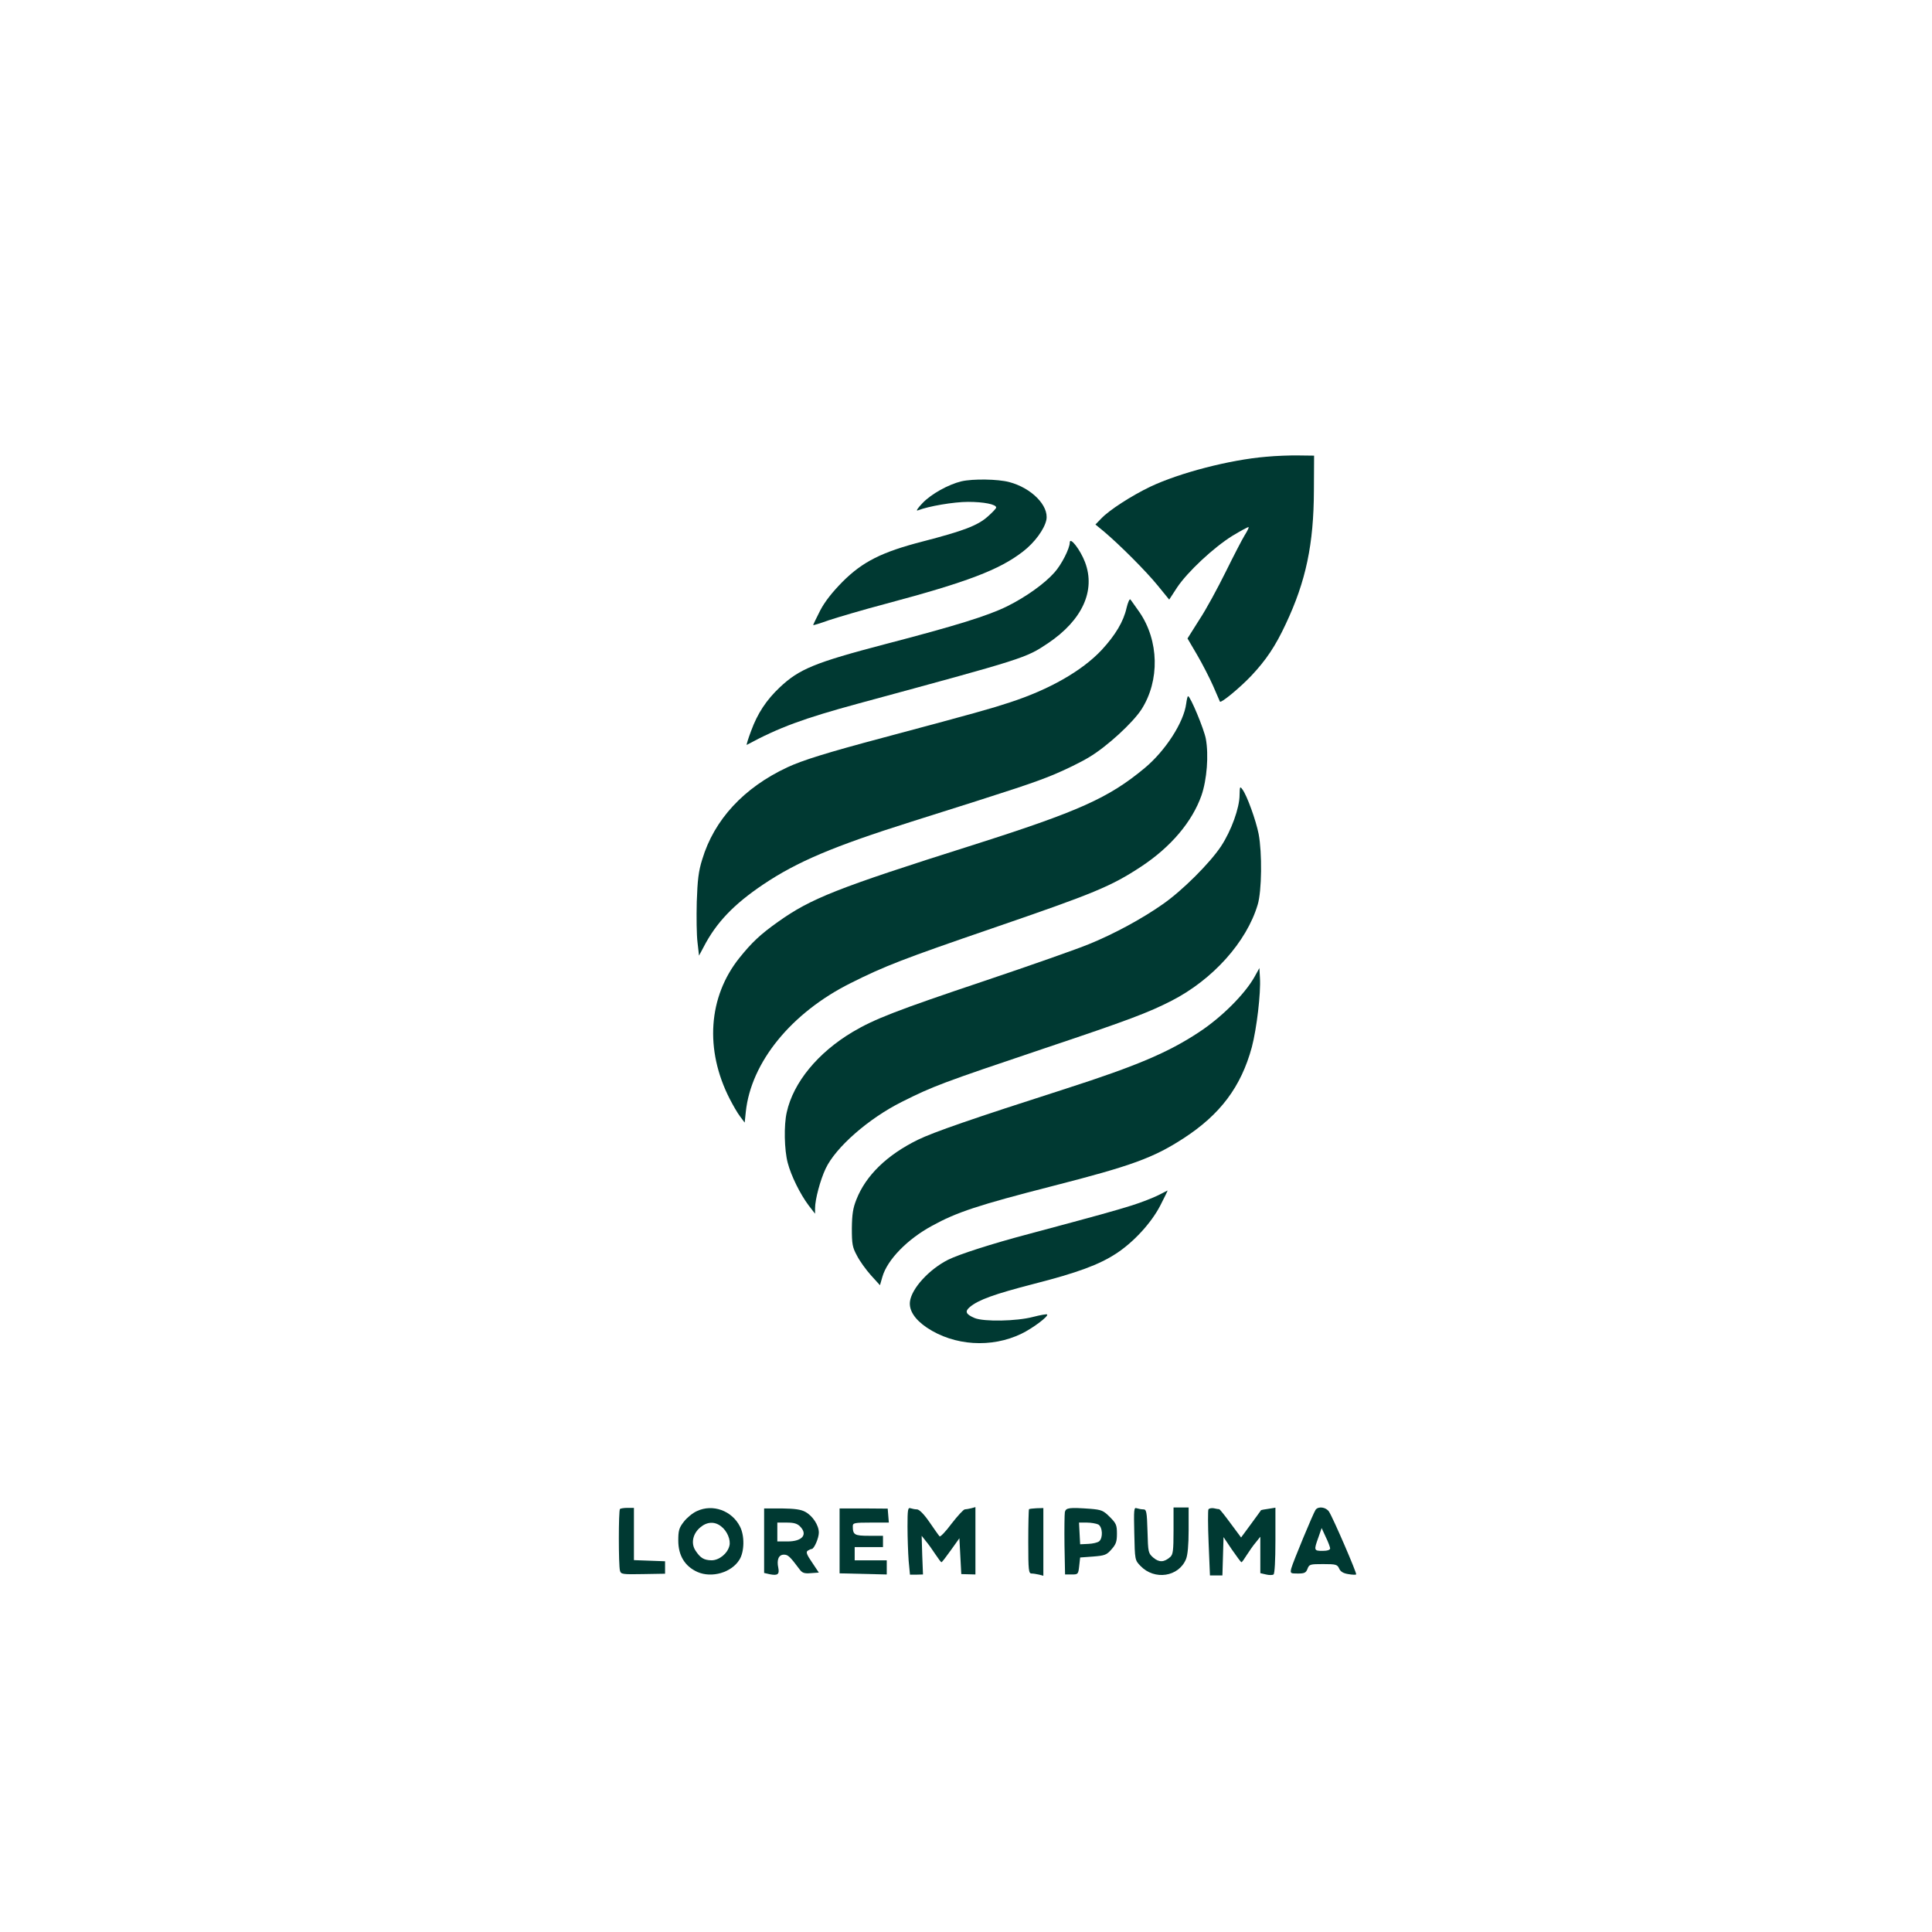
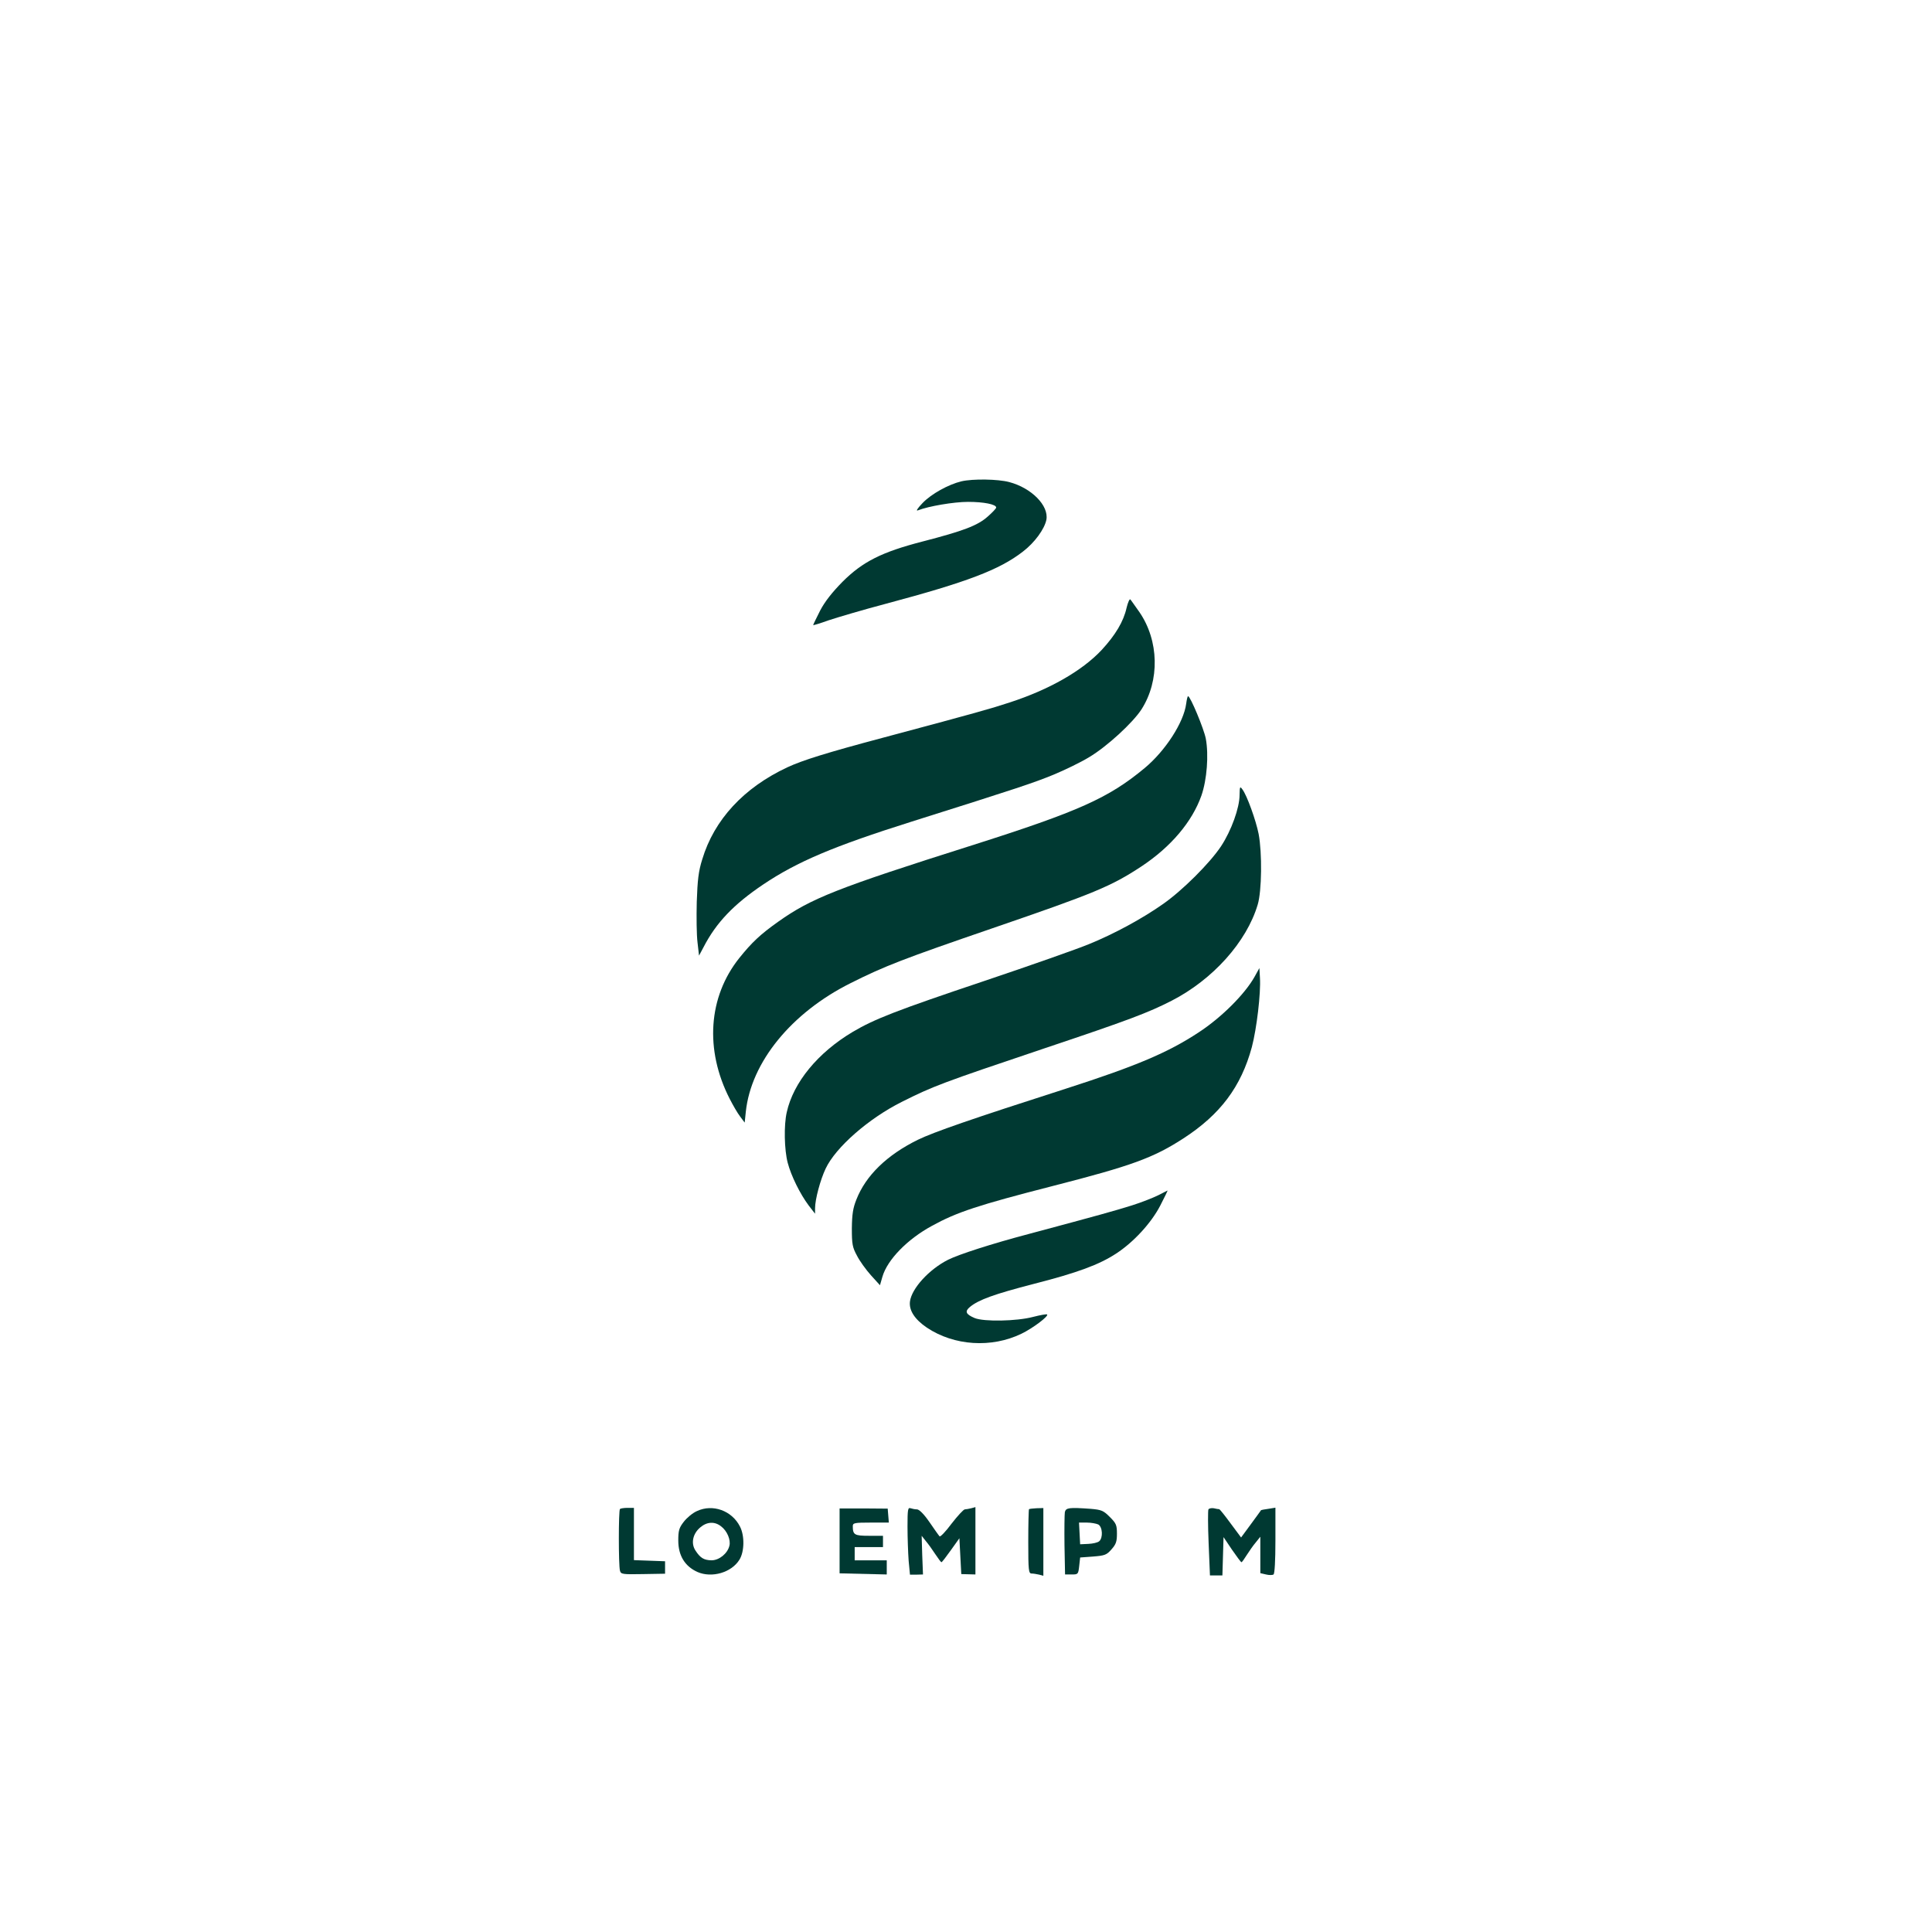
<svg xmlns="http://www.w3.org/2000/svg" version="1.0" width="1024pt" height="1024pt" viewBox="0 0 1024 1024" preserveAspectRatio="xMidYMid meet">
  <g transform="translate(0,1024) scale(0.1,-0.1)" fill="#003932" stroke="none">
-     <path d="M6710 7819 c-192 -16 -458 -85 -614 -159 -98 -47 -218 -124 -260 -169 l-30 -31 45 -37 c85 -72 222 -209 284 -285 l62 -76 41 63 c55 83 194 213 294 275 45 27 83 48 86 46 2 -2 -7 -21 -21 -43 -13 -21 -58 -108 -100 -193 -42 -85 -104 -200 -140 -254 l-63 -100 51 -87 c28 -48 66 -122 85 -165 19 -44 35 -81 36 -83 7 -8 106 74 165 136 80 85 129 158 184 276 107 227 148 423 149 707 l1 185 -80 1 c-44 1 -123 -2 -175 -7z" />
    <path d="M5096 7689 c-70 -17 -160 -67 -206 -115 -27 -28 -37 -44 -25 -39 56 22 190 45 266 45 83 0 149 -13 149 -30 0 -5 -20 -26 -45 -48 -54 -48 -129 -76 -345 -132 -217 -56 -318 -107 -425 -214 -54 -55 -93 -104 -118 -152 -20 -40 -37 -74 -37 -77 0 -2 37 9 81 25 45 15 183 56 308 89 427 114 598 179 722 275 63 48 115 120 125 169 14 75 -79 169 -197 200 -60 16 -192 18 -253 4z" />
-     <path d="M5670 7365 c0 -32 -44 -118 -81 -159 -52 -59 -151 -130 -252 -180 -102 -50 -269 -102 -645 -200 -374 -98 -456 -132 -559 -229 -71 -67 -118 -138 -152 -231 -16 -42 -26 -76 -23 -74 172 93 301 140 591 219 888 241 886 240 1006 320 181 122 253 278 196 429 -25 66 -80 137 -81 105z" />
    <path d="M5971 7018 c-16 -72 -59 -144 -132 -223 -104 -111 -278 -210 -487 -278 -100 -33 -178 -55 -672 -187 -297 -79 -428 -120 -507 -157 -231 -108 -388 -278 -451 -488 -20 -63 -25 -110 -29 -225 -2 -80 -1 -176 4 -215 l8 -70 24 45 c67 130 160 227 316 332 180 121 374 203 786 333 568 179 648 206 753 249 60 25 145 66 189 93 94 56 231 182 277 253 98 153 93 365 -11 516 -23 32 -44 63 -48 67 -4 4 -13 -16 -20 -45z" />
    <path d="M6287 6510 c-13 -99 -110 -249 -219 -340 -191 -159 -348 -230 -918 -411 -714 -226 -852 -281 -1025 -404 -96 -68 -140 -110 -206 -192 -165 -206 -185 -487 -51 -748 17 -33 41 -75 55 -93 l24 -32 6 58 c28 262 241 524 555 681 181 91 283 130 752 291 542 186 629 222 790 328 157 104 269 237 318 376 29 84 39 214 23 301 -10 52 -82 225 -94 225 -3 0 -7 -18 -10 -40z" />
    <path d="M6570 6027 c0 -69 -44 -190 -98 -272 -59 -89 -203 -233 -307 -306 -109 -77 -260 -159 -393 -213 -60 -25 -310 -113 -554 -195 -465 -156 -583 -202 -698 -270 -185 -110 -315 -268 -350 -426 -16 -69 -13 -200 5 -268 18 -69 66 -166 111 -226 l34 -44 0 29 c0 47 28 151 56 210 53 113 228 266 404 354 166 83 207 99 760 285 442 148 547 188 670 251 218 112 397 311 456 509 22 72 24 275 5 375 -14 71 -62 205 -86 236 -13 18 -14 15 -15 -29z" />
    <path d="M6649 5062 c-52 -92 -175 -215 -296 -294 -161 -106 -327 -177 -703 -298 -499 -160 -703 -231 -785 -271 -163 -80 -276 -189 -326 -317 -18 -45 -23 -77 -24 -152 0 -84 3 -101 27 -145 14 -28 48 -75 74 -104 l48 -53 13 45 c26 90 132 199 263 270 131 72 242 109 640 211 418 107 533 149 692 252 196 127 306 274 363 484 26 99 48 286 43 367 l-3 52 -26 -47z" />
    <path d="M6139 3905 c-26 -13 -89 -38 -140 -54 -93 -29 -168 -50 -549 -152 -193 -51 -367 -107 -425 -136 -101 -51 -193 -152 -202 -221 -6 -47 25 -95 90 -139 144 -96 342 -109 501 -32 60 29 145 93 136 102 -3 3 -36 -3 -75 -13 -87 -23 -260 -26 -309 -6 -47 20 -54 35 -25 59 46 38 129 68 338 122 231 59 347 102 437 161 92 60 185 161 233 253 23 45 41 81 39 81 -2 -1 -24 -12 -49 -25z" />
    <path d="M3286 2242 c-8 -7 -8 -300 0 -327 5 -19 13 -20 122 -18 l117 2 0 33 0 33 -82 3 -83 3 0 138 0 139 -34 0 c-19 0 -37 -3 -40 -6z" />
    <path d="M3694 2231 c-23 -10 -54 -36 -70 -57 -25 -32 -29 -47 -29 -99 0 -80 35 -137 102 -167 76 -33 180 -3 222 65 27 43 28 128 3 176 -43 85 -145 121 -228 82z m128 -81 c32 -24 52 -72 44 -103 -10 -41 -54 -77 -95 -77 -40 1 -59 12 -85 52 -25 38 -14 89 25 122 36 31 77 33 111 6z" />
-     <path d="M4050 2074 l0 -171 31 -7 c41 -8 51 0 44 35 -9 42 2 69 30 69 22 0 32 -10 83 -78 14 -19 25 -23 60 -20 l42 3 -36 54 c-29 42 -33 55 -23 62 8 5 17 9 21 9 13 0 38 58 38 87 0 39 -33 89 -72 110 -24 13 -57 17 -125 18 l-93 0 0 -171z m190 76 c43 -43 13 -80 -66 -80 l-54 0 0 50 0 50 50 0 c37 0 55 -5 70 -20z" />
    <path d="M4450 2073 l0 -172 125 -3 125 -3 0 38 0 37 -85 0 -85 0 0 35 0 35 75 0 75 0 0 30 0 30 -74 0 c-77 0 -86 5 -86 51 0 17 8 19 96 19 l95 0 -3 37 -3 37 -127 1 -128 0 0 -172z" />
    <path d="M4810 2148 c0 -58 3 -139 6 -180 l7 -74 34 0 35 1 -4 102 -3 103 22 -28 c13 -15 35 -46 50 -69 16 -24 30 -43 33 -43 3 0 25 29 50 64 l45 63 5 -95 5 -95 38 -1 37 -1 0 179 0 178 -22 -6 c-13 -3 -28 -6 -34 -6 -7 0 -38 -34 -70 -75 -31 -42 -60 -72 -64 -68 -4 4 -28 38 -54 76 -29 42 -54 67 -66 67 -10 0 -25 3 -34 6 -14 5 -16 -7 -16 -98z" />
    <path d="M5454 2241 c-2 -2 -4 -80 -4 -173 0 -153 2 -168 18 -168 9 0 27 -3 40 -6 l22 -6 0 179 0 180 -36 -1 c-19 -1 -37 -3 -40 -5z" />
    <path d="M5644 2226 c-2 -12 -3 -91 -2 -176 l3 -155 35 0 c34 0 35 1 40 45 l5 45 68 5 c62 5 72 8 98 38 24 27 29 41 29 83 0 46 -4 55 -38 89 -34 34 -44 38 -102 43 -113 8 -130 6 -136 -17z m177 -66 c23 -13 26 -71 5 -89 -8 -7 -34 -13 -58 -14 l-43 -2 -3 58 -3 57 41 0 c23 0 50 -5 61 -10z" />
-     <path d="M6012 2112 c3 -140 3 -141 33 -172 74 -77 202 -58 241 36 9 22 14 74 14 154 l0 120 -40 0 -40 0 0 -123 c0 -106 -3 -126 -17 -139 -33 -29 -59 -30 -90 -4 -27 24 -28 27 -31 140 -3 105 -6 116 -22 116 -10 0 -26 3 -35 6 -15 6 -16 -6 -13 -134z" />
    <path d="M6405 2240 c-3 -5 -3 -86 1 -180 l7 -170 33 0 33 0 3 101 3 102 45 -67 c25 -36 47 -66 50 -66 3 0 15 17 28 38 13 20 34 51 48 67 l24 30 0 -97 0 -96 30 -7 c16 -4 34 -4 40 0 6 4 10 72 10 180 l0 174 -37 -6 c-21 -3 -38 -6 -39 -7 0 -1 -24 -33 -53 -73 l-53 -72 -55 74 c-30 41 -57 75 -61 76 -4 0 -17 2 -29 5 -12 2 -25 -1 -28 -6z" />
-     <path d="M6973 2238 c-12 -17 -120 -277 -129 -311 -6 -26 -5 -27 35 -27 35 0 43 4 51 25 9 24 14 25 83 25 68 0 75 -2 85 -24 7 -16 22 -25 48 -29 21 -4 40 -4 42 -2 5 5 -122 299 -144 333 -16 24 -56 30 -71 10z m77 -205 c0 -8 -15 -13 -40 -13 -46 0 -47 3 -22 72 l17 49 22 -48 c13 -26 23 -54 23 -60z" />
  </g>
</svg>